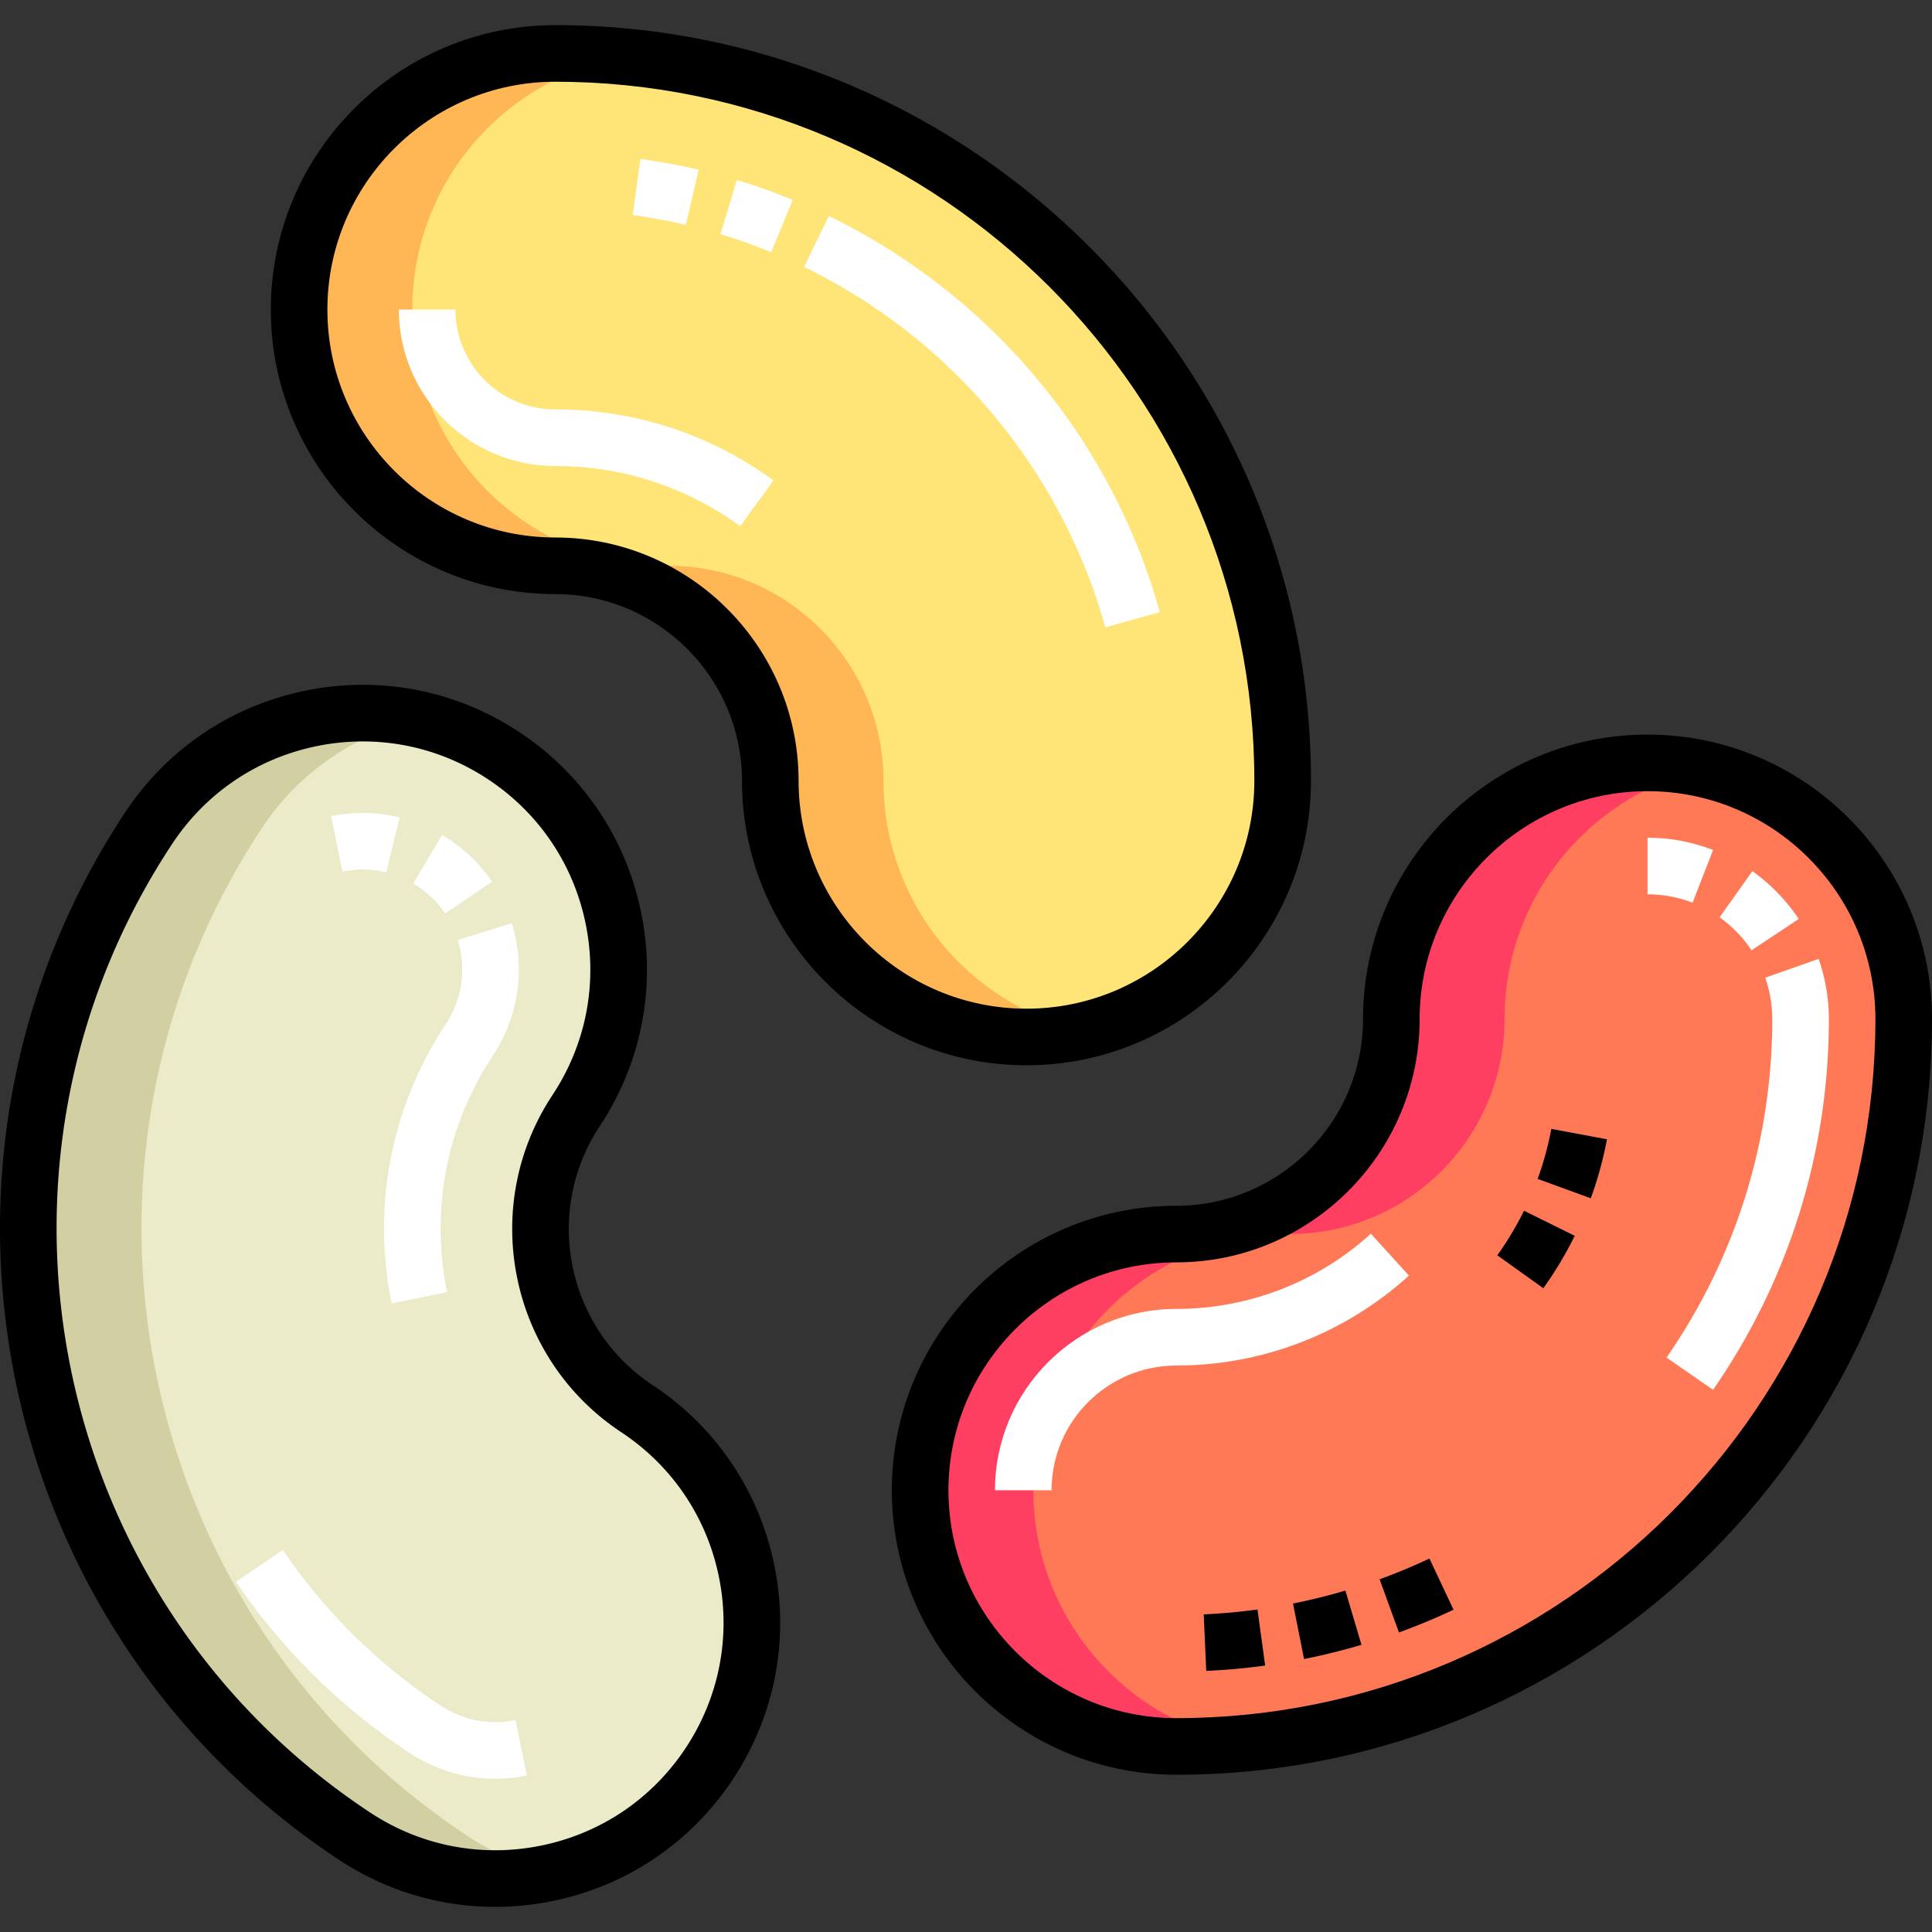
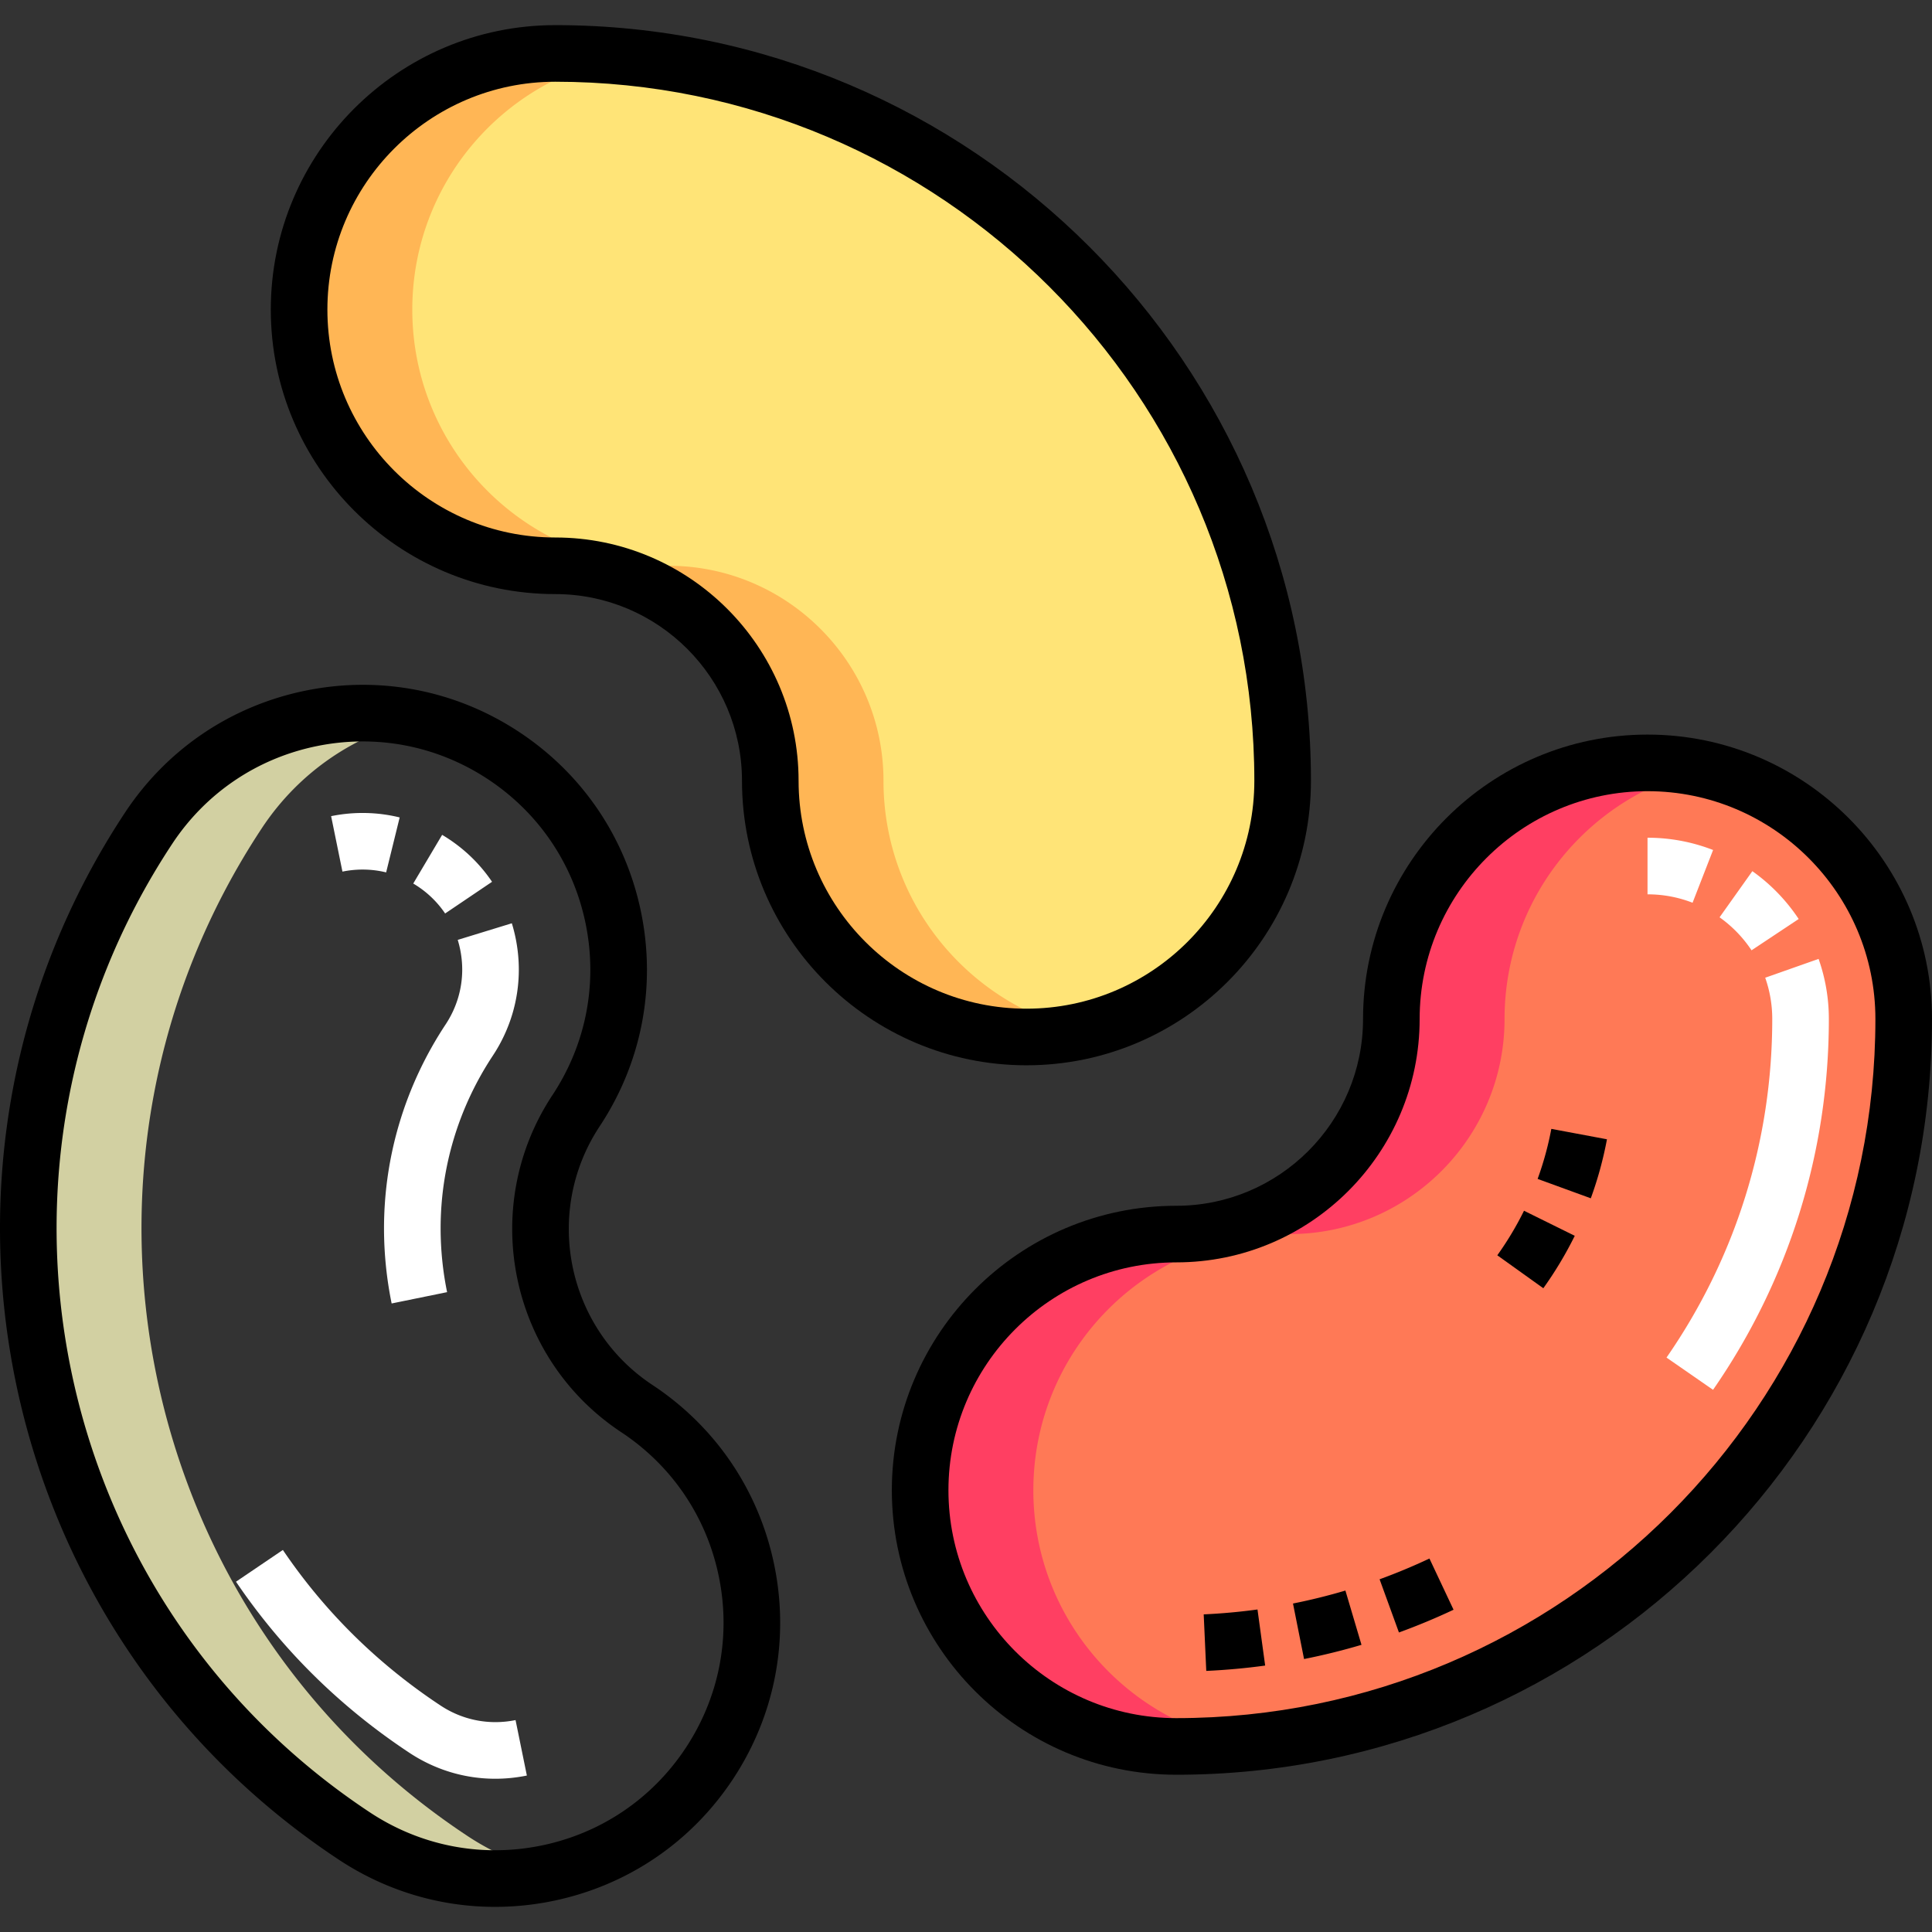
<svg xmlns="http://www.w3.org/2000/svg" version="1.1" width="512" height="512" x="0" y="0" viewBox="0 0 511.999 511.999" style="enable-background:new 0 0 512 512" xml:space="preserve" class="">
  <rect x="0" y="0" width="511.999" height="511.999" fill="#333333" stroke="none" />
  <g>
    <path d="M272.023 274.811c-37.494 0-67.89-30.395-67.89-67.89 0-31.42-25.561-56.982-56.981-56.982-37.494 0-67.89-30.395-67.89-67.89s30.395-67.89 67.89-67.89c106.288 0 192.76 86.473 192.76 192.762.001 37.495-30.394 67.89-67.889 67.89z" style="" fill="#ffe477" data-original="#ffe477" />
    <path d="M243.847 394.932c0-37.494 30.395-67.89 67.89-67.89 31.42 0 56.982-25.561 56.982-56.981 0-37.494 30.395-67.89 67.89-67.89s67.89 30.395 67.89 67.89c0 106.288-86.473 192.76-192.762 192.76-37.494.001-67.89-30.394-67.89-67.889z" style="" fill="#ff7956" data-original="#ff7956" class="" />
-     <path d="M133.475 200.263c31.278 20.677 39.871 62.795 19.194 94.072-17.327 26.211-10.101 61.631 16.109 78.958 31.278 20.677 39.871 62.795 19.194 94.072s-62.795 39.871-94.072 19.194C5.235 427.944-19.212 308.122 39.403 219.457c20.677-31.278 62.795-39.871 94.072-19.194z" style="" fill="#ebeac9" data-original="#91dc5a" class="" opacity="1" />
    <path d="M234.133 206.921c0-31.42-25.561-56.982-56.981-56.982-37.494 0-67.89-30.395-67.89-67.89 0-33.692 24.543-61.651 56.725-66.976a194.152 194.152 0 0 0-18.835-.914c-37.494 0-67.89 30.395-67.89 67.89s30.395 67.89 67.89 67.89c31.42 0 56.981 25.562 56.981 56.982 0 37.494 30.395 67.89 67.89 67.89a68.14 68.14 0 0 0 15-1.663c-30.277-6.828-52.89-33.886-52.89-66.227z" style="" fill="#ffb655" data-original="#ffb655" class="" />
    <path d="M273.847 394.932c0-37.494 30.395-67.89 67.89-67.89 31.42 0 56.982-25.561 56.982-56.981 0-32.34 22.613-59.398 52.89-66.227a68.14 68.14 0 0 0-15-1.663c-37.495 0-67.89 30.395-67.89 67.89 0 31.42-25.562 56.981-56.982 56.981-37.495 0-67.89 30.395-67.89 67.89s30.395 67.89 67.89 67.89c6.354 0 12.637-.31 18.836-.914-32.183-5.325-56.726-33.284-56.726-66.976z" style="" fill="#ff3f62" data-original="#ff3f62" class="" />
    <path d="M123.9 486.559C35.235 427.944 10.788 308.122 69.403 219.457c10.057-15.213 25.187-25.06 41.674-28.782-26.752-6.072-55.651 4.544-71.674 28.782C-19.212 308.122 5.235 427.944 93.9 486.559c16.064 10.62 34.988 13.518 52.398 9.588a67.726 67.726 0 0 1-22.398-9.588z" style="" fill="#d2d0a2" data-original="#64c37d" class="" opacity="1" />
    <path d="M347.413 206.921c0-110.425-89.836-200.262-200.26-200.262-41.57 0-75.39 33.819-75.39 75.39s33.82 75.391 75.39 75.391c27.284 0 49.481 22.197 49.481 49.481 0 41.57 33.82 75.39 75.39 75.39 41.569 0 75.389-33.82 75.389-75.39zm-135.78 0c0-35.556-28.926-64.481-64.481-64.481-33.299 0-60.39-27.091-60.39-60.391 0-33.299 27.091-60.39 60.39-60.39 102.153 0 185.26 83.108 185.26 185.262 0 33.299-27.091 60.39-60.39 60.39s-60.389-27.091-60.389-60.39z" fill="#000000" opacity="1" data-original="#000000" />
-     <path d="M120.708 82.049h-15c0 22.854 18.592 41.445 41.445 41.445 17.731 0 34.674 5.514 48.998 15.945l8.831-12.125c-16.906-12.313-36.902-18.82-57.829-18.82-14.582 0-26.445-11.863-26.445-26.445zM307.368 162.225c-12.802-45.832-44.775-84.094-87.722-104.976l-6.559 13.49c39.088 19.005 68.186 53.821 79.833 95.521l14.448-4.035zM190.932 62.058a150.874 150.874 0 0 1 13.46 4.788l5.692-13.878a165.997 165.997 0 0 0-14.805-5.266l-4.347 14.356zM185.158 44.986a165.907 165.907 0 0 0-15.454-2.857l-2.022 14.863c4.706.641 9.433 1.515 14.051 2.598l3.425-14.604z" style="" fill="#ffffff" data-original="#ffffff" class="" />
    <path d="M436.609 194.672c-41.57 0-75.39 33.819-75.39 75.39 0 27.283-22.197 49.48-49.482 49.48-41.57 0-75.39 33.819-75.39 75.39s33.819 75.39 75.39 75.39c110.425 0 200.262-89.836 200.262-200.26 0-41.571-33.82-75.39-75.39-75.39zm-124.872 260.65c-33.299 0-60.39-27.091-60.39-60.39s27.091-60.39 60.39-60.39c35.556 0 64.482-28.926 64.482-64.48 0-33.299 27.091-60.39 60.39-60.39s60.39 27.091 60.39 60.39c0 102.152-83.109 185.26-185.262 185.26z" fill="#000000" opacity="1" data-original="#000000" />
    <path d="m407.485 312.423 14.094 5.137a99.018 99.018 0 0 0 4.282-15.637l-14.744-2.76a83.986 83.986 0 0 1-3.632 13.26zM396.8 332.665l12.197 8.73a100.1 100.1 0 0 0 8.33-13.894l-13.449-6.643a84.89 84.89 0 0 1-7.078 11.807z" fill="#000000" opacity="1" data-original="#000000" />
-     <path d="M363.305 326.944c-14.164 12.854-32.479 19.934-51.568 19.934-26.497 0-48.055 21.558-48.055 48.055h15c0-18.227 14.828-33.055 33.055-33.055 22.825 0 44.719-8.462 61.648-23.826l-10.08-11.108z" style="" fill="#ffffff" data-original="#ffffff" class="" />
    <path d="m365.606 418.526 5.127 14.096a172.26 172.26 0 0 0 14.474-6.027l-6.393-13.57a157.868 157.868 0 0 1-13.208 5.501zM342.656 424.949l2.932 14.711a172.628 172.628 0 0 0 15.22-3.763l-4.262-14.383a156.4 156.4 0 0 1-13.89 3.435zM318.993 427.823l.68 14.984c5.21-.236 10.461-.713 15.607-1.417l-2.033-14.861c-4.7.642-9.495 1.078-14.254 1.294z" fill="#000000" opacity="1" data-original="#000000" />
    <path d="m481.944 254.118-14.146 4.988a32.9 32.9 0 0 1 1.866 10.955c0 32.23-9.689 63.252-28.021 89.71l12.33 8.543c20.078-28.98 30.69-62.955 30.69-98.255a47.81 47.81 0 0 0-2.719-15.941zM453.986 225.257a47.753 47.753 0 0 0-17.377-3.25v15c4.118 0 8.136.75 11.939 2.229l5.438-13.979zM464.174 251.841l12.496-8.297a48.194 48.194 0 0 0-12.279-12.676l-8.689 12.227a33.26 33.26 0 0 1 8.472 8.746z" style="" fill="#ffffff" data-original="#ffffff" class="" />
    <path d="M172.915 367.036c-22.76-15.046-29.036-45.805-13.989-68.565 11.105-16.798 15.004-36.916 10.978-56.646-4.026-19.731-15.494-36.713-32.293-47.818-16.798-11.104-36.915-15.003-56.647-10.979-19.73 4.026-36.713 15.494-47.818 32.293-60.896 92.115-35.497 216.6 56.617 277.495 12.482 8.251 26.794 12.524 41.421 12.524a76.248 76.248 0 0 0 15.226-1.546c19.731-4.026 36.713-15.494 47.818-32.293s15.004-36.916 10.979-56.646c-4.026-19.732-15.494-36.713-32.292-47.819zm8.801 96.194c-8.896 13.456-22.499 22.643-38.304 25.867-15.806 3.225-31.92.101-45.376-8.795-85.215-56.334-108.711-171.493-52.377-256.71 8.896-13.456 22.499-22.643 38.304-25.867a61.035 61.035 0 0 1 12.196-1.238c11.715 0 23.182 3.423 33.179 10.033 13.457 8.896 22.643 22.498 25.868 38.304 3.225 15.805.102 31.92-8.793 45.376-19.608 29.66-11.431 69.742 18.229 89.351 13.456 8.896 22.643 22.498 25.867 38.303 3.225 15.804.102 31.919-8.793 45.376z" fill="#000000" opacity="1" data-original="#000000" />
    <path d="M116.756 451.986c-16.67-11.02-30.731-24.892-41.792-41.23l-12.421 8.41c12.167 17.973 27.625 33.225 45.941 45.334 6.862 4.536 14.731 6.885 22.771 6.885 2.781 0 5.583-.281 8.37-.85l-2.998-14.697c-6.921 1.412-13.979.044-19.871-3.852zM121.947 251.609c.361 1.771.544 3.573.544 5.356 0 5.146-1.52 10.165-4.396 14.515-10.681 16.157-16.326 34.849-16.326 54.055 0 6.634.679 13.328 2.019 19.896l14.697-2.998a84.725 84.725 0 0 1-1.716-16.897c0-16.256 4.786-32.087 13.839-45.782 4.503-6.811 6.883-14.69 6.883-22.787 0-2.788-.285-5.6-.848-8.355a42.236 42.236 0 0 0-1.002-3.936l-14.34 4.402c.255.826.472 1.678.646 2.531zM117.964 242.082l12.431-8.395c-3.043-4.507-6.914-8.33-11.503-11.364a42.977 42.977 0 0 0-1.721-1.079l-7.657 12.898c.374.222.743.453 1.107.694a26.324 26.324 0 0 1 7.343 7.246zM102.332 231.194l3.586-14.564c-5.9-1.454-12.138-1.571-18.167-.341l2.999 14.697c3.861-.787 7.831-.717 11.582.208z" style="" fill="#ffffff" data-original="#ffffff" class="" />
  </g>
</svg>